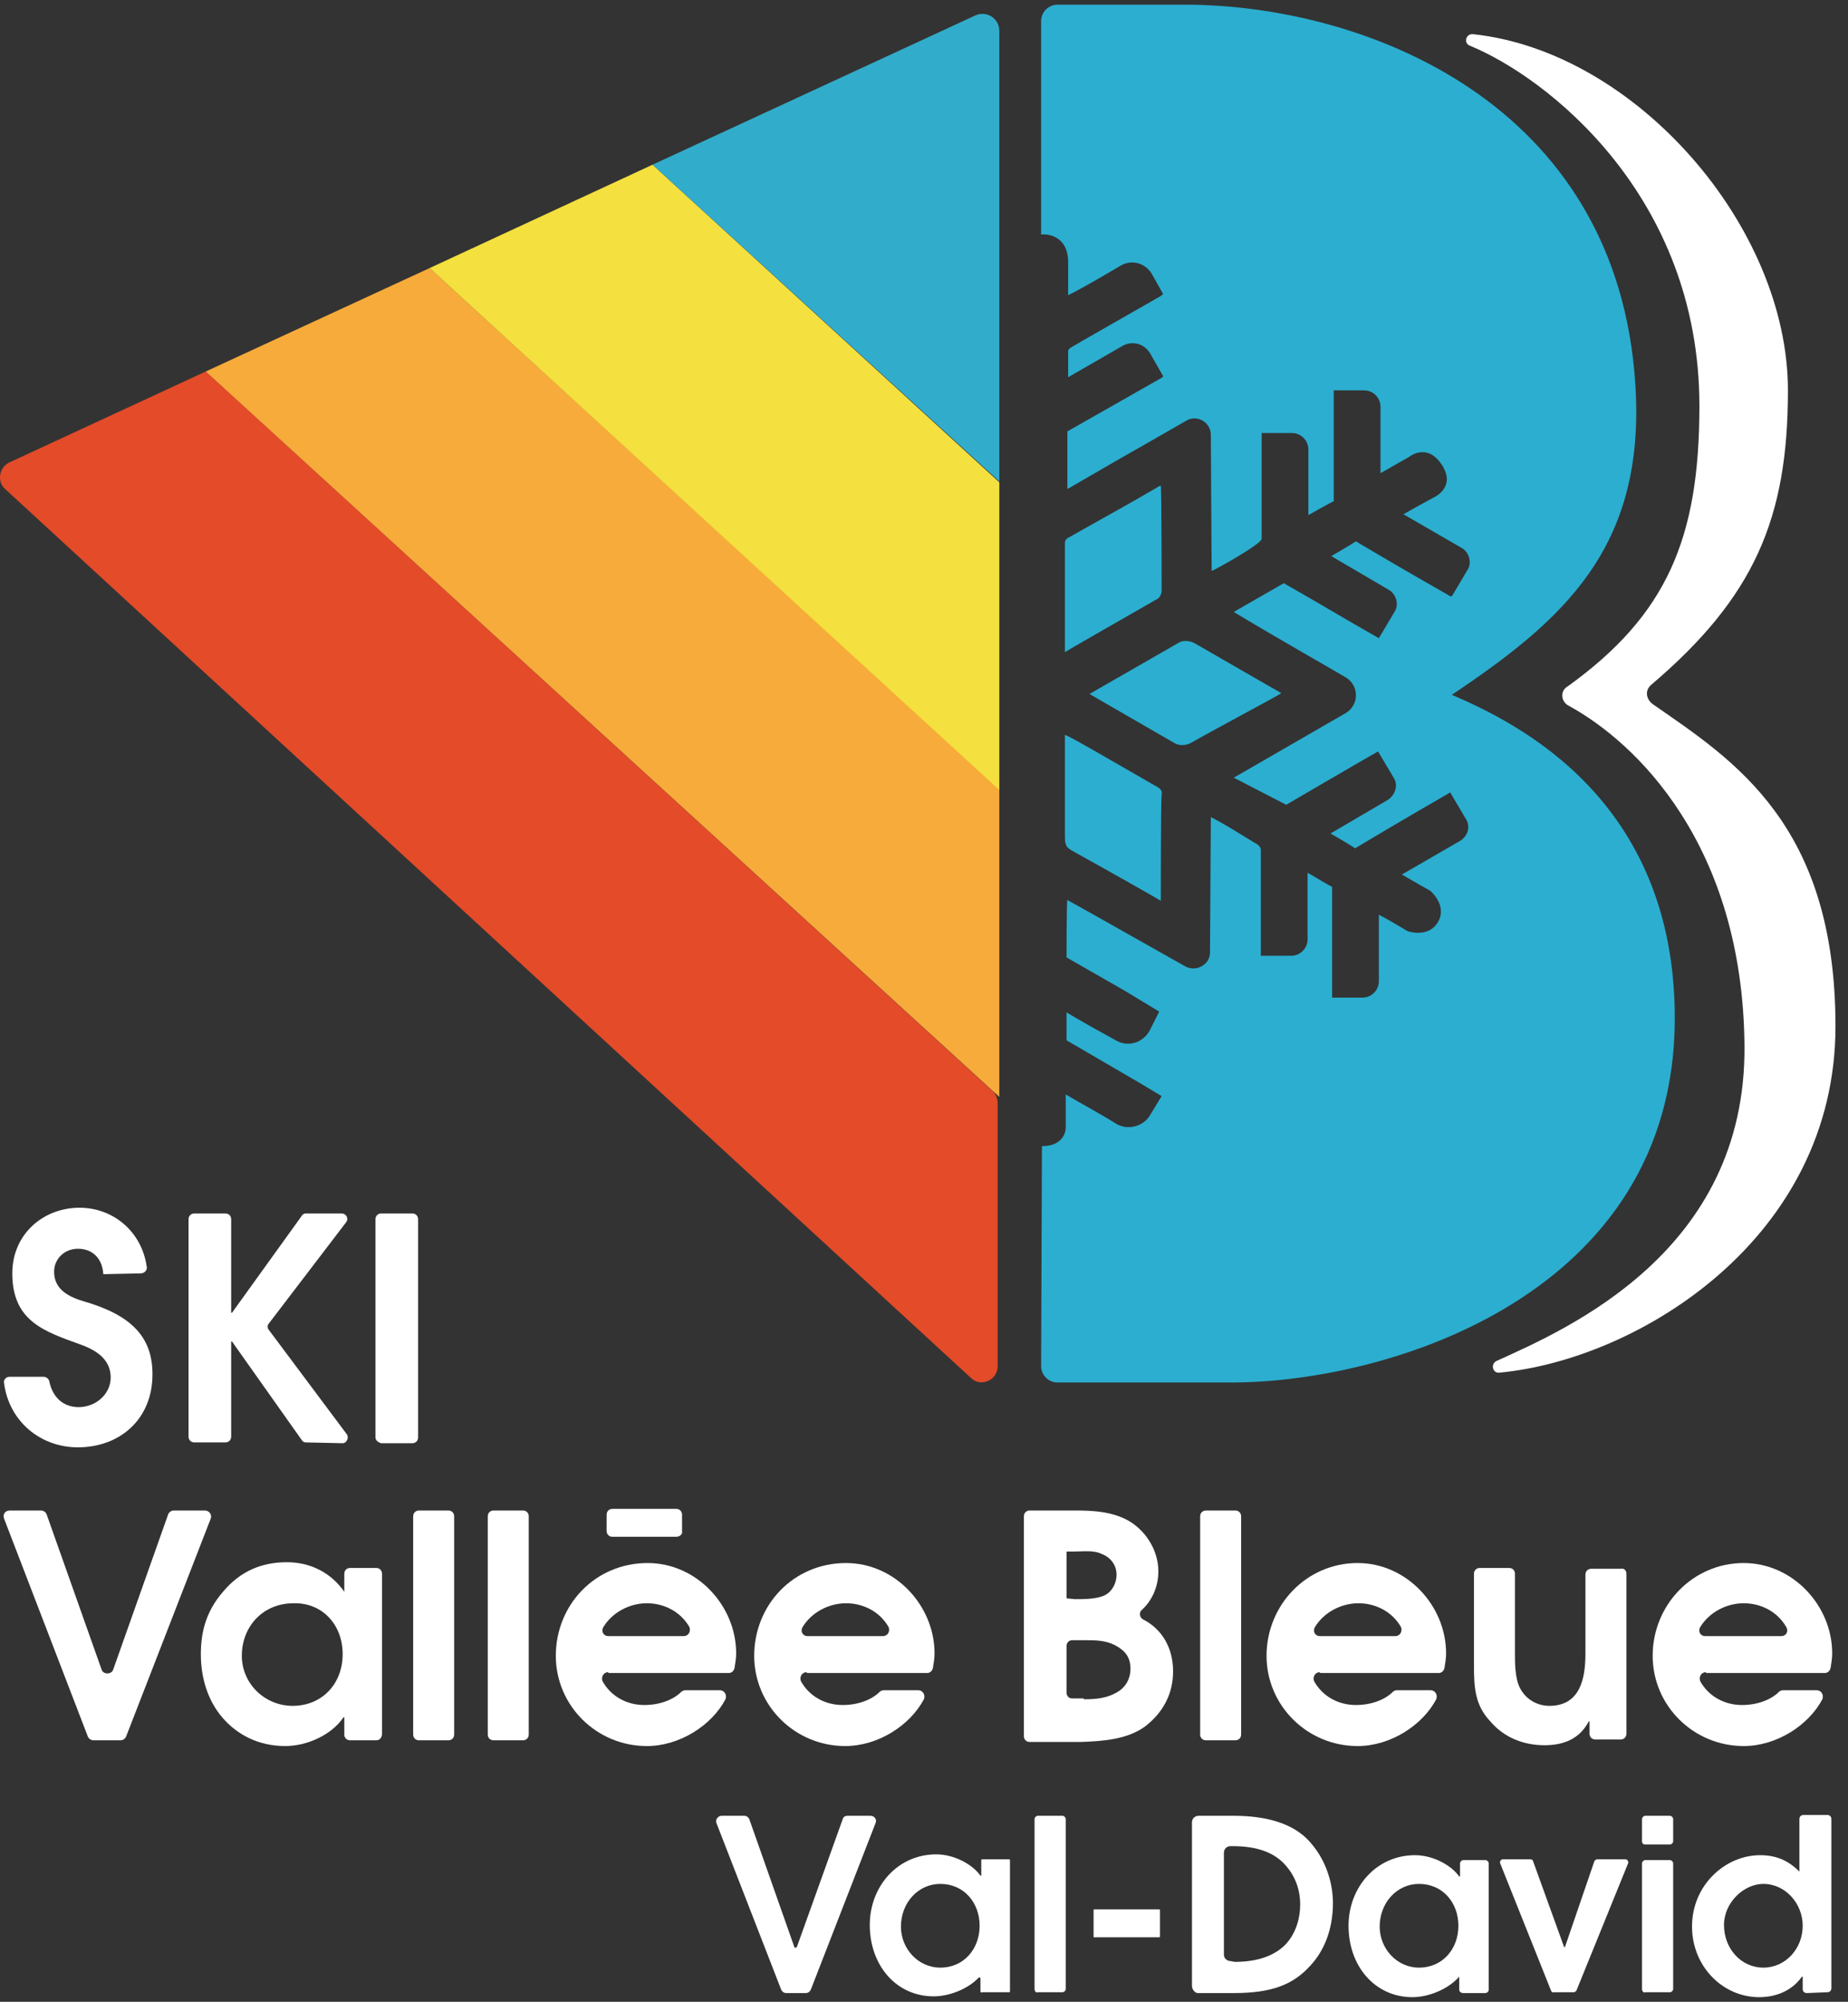
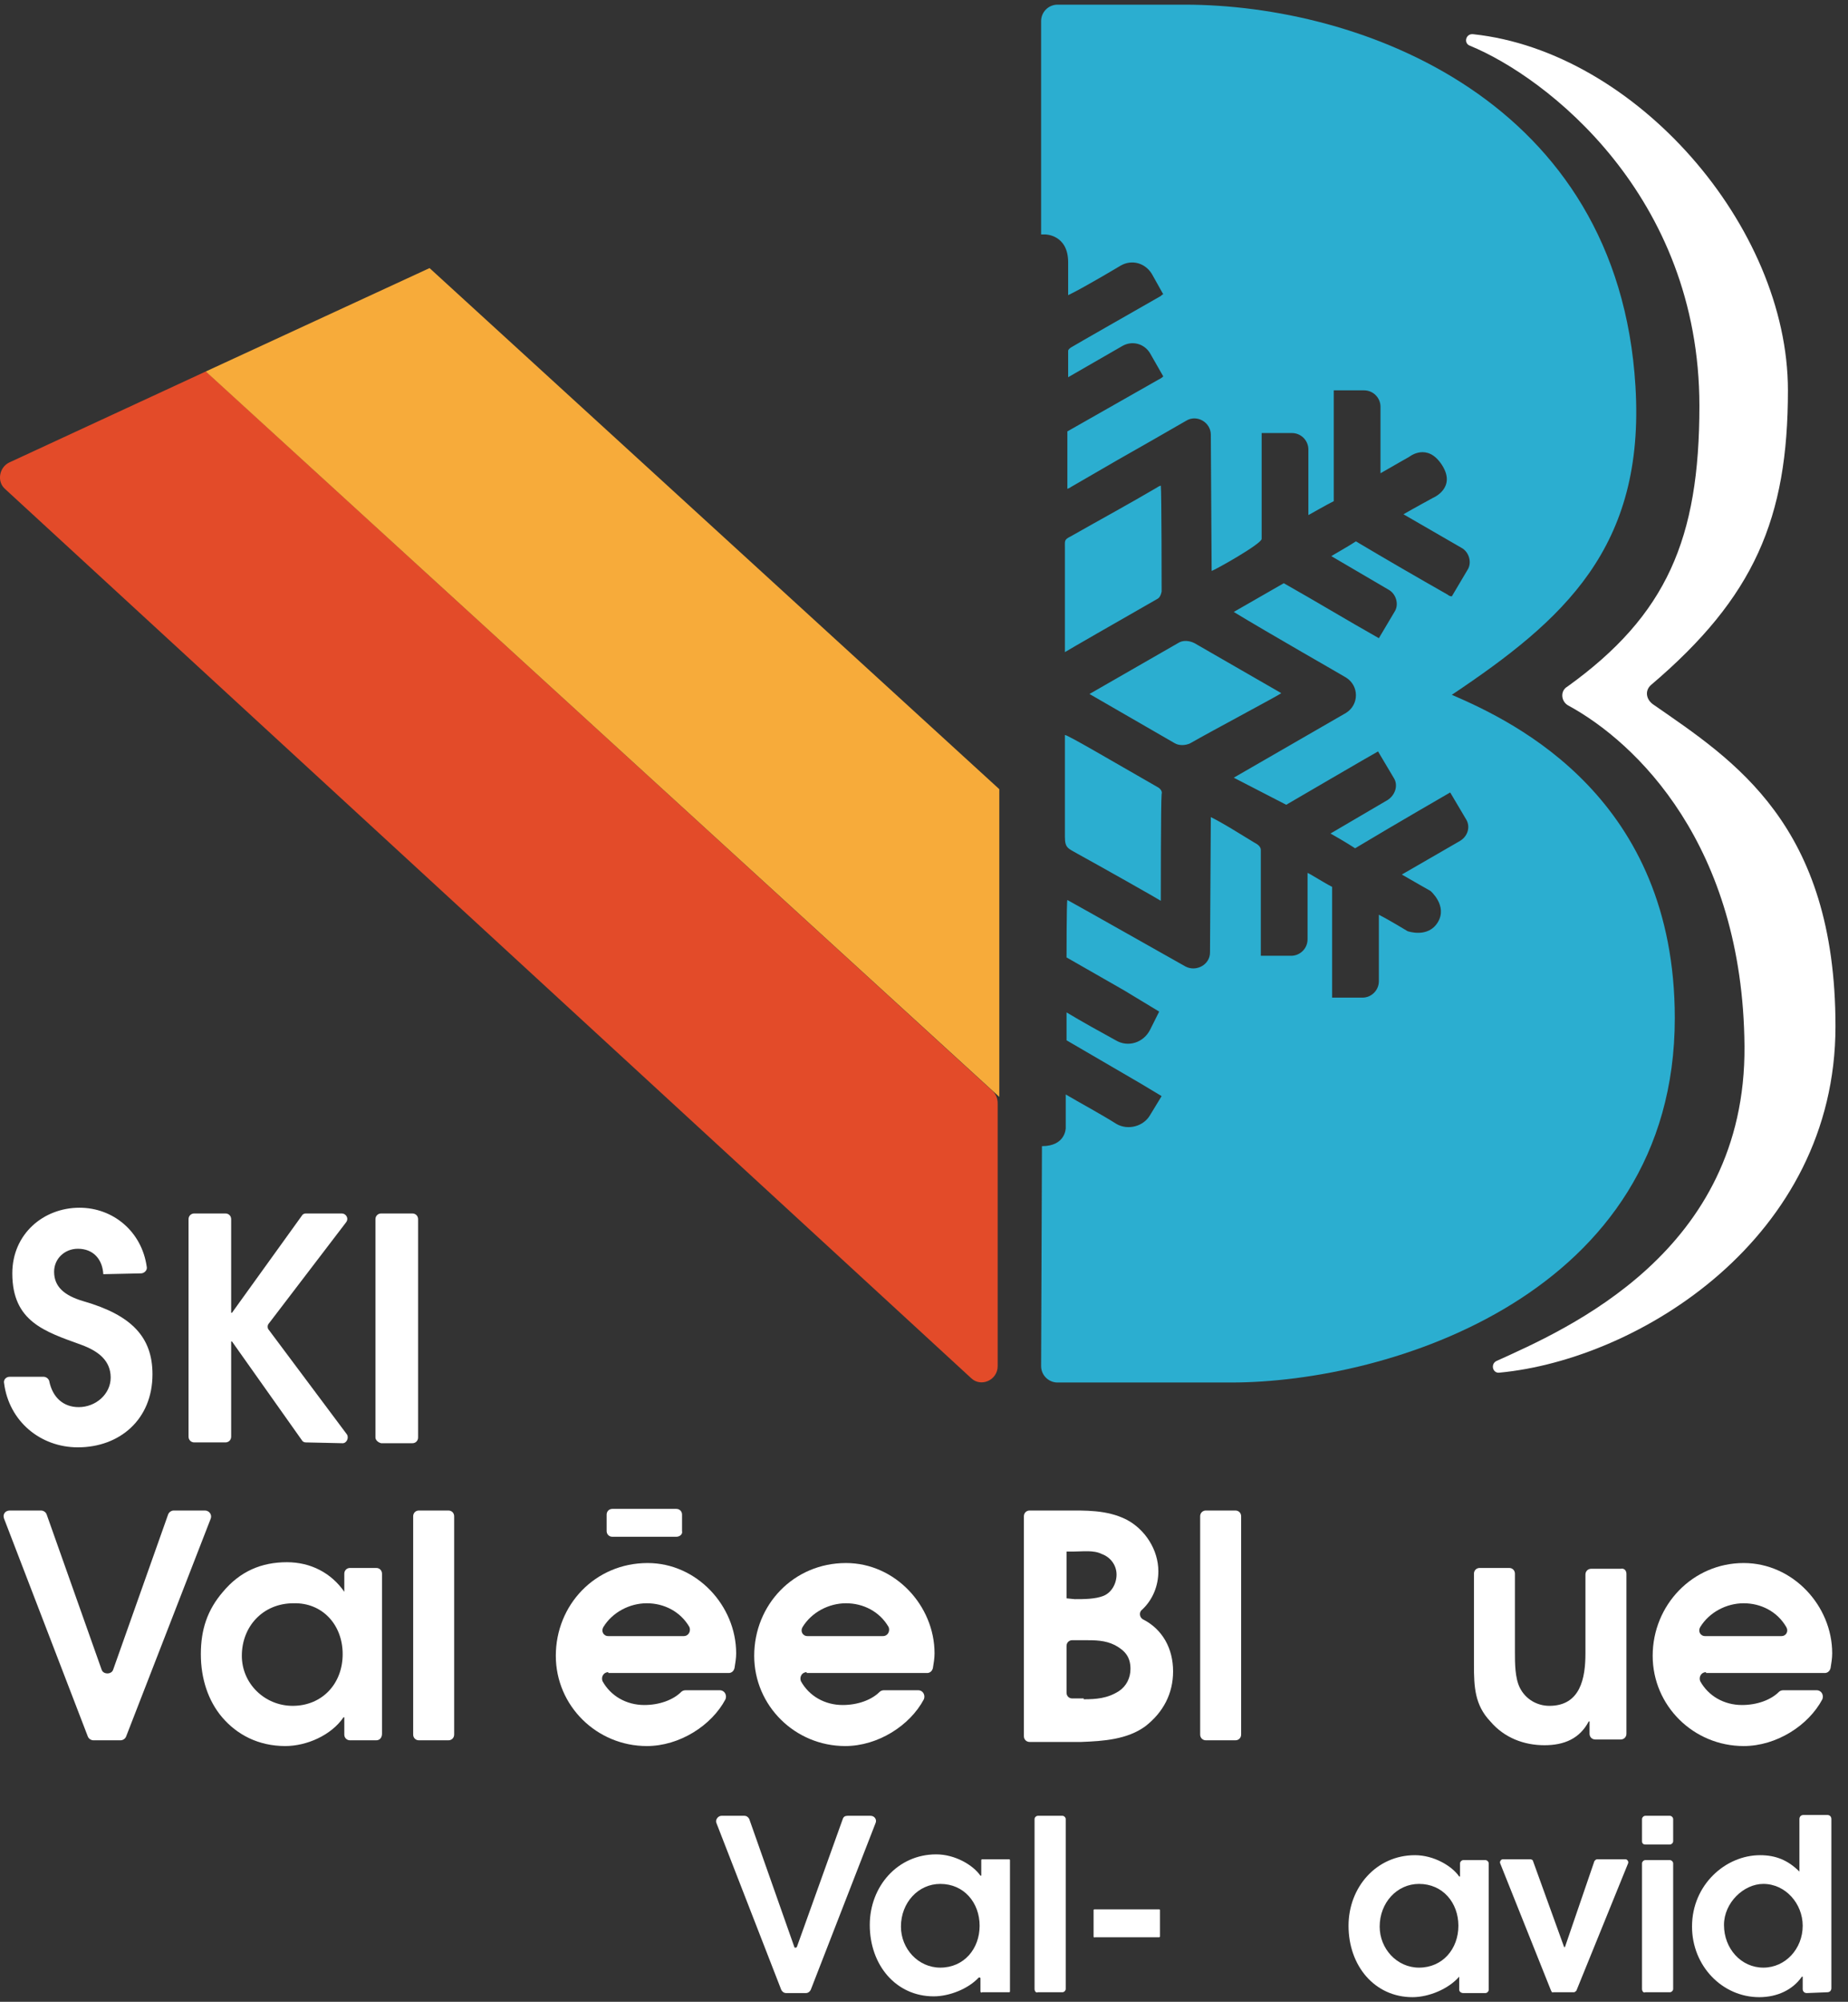
<svg xmlns="http://www.w3.org/2000/svg" width="399" viewBox="0 0 299.25 324" height="432">
  <rect x="0" y="0" width="299.25" height="324" fill="#333333" stroke="none" />
  <defs />
  <path fill="#ffffff" d="M 1.594 244.48 L 6.637 244.48 C 7.035 244.48 7.434 244.746 7.566 245.145 L 16.461 270.25 C 16.727 271.047 18.055 271.047 18.32 270.25 L 27.215 245.145 C 27.348 244.746 27.746 244.48 28.141 244.48 L 33.188 244.48 C 33.852 244.48 34.383 245.145 34.117 245.809 L 20.441 281.008 C 20.309 281.406 19.914 281.672 19.516 281.672 L 15.133 281.672 C 14.734 281.672 14.336 281.406 14.203 281.008 L 0.664 245.809 C 0.398 245.145 0.797 244.48 1.594 244.48 Z M 1.594 244.48 " fill-rule="nonzero" />
  <path fill="#ffffff" d="M 60.93 281.672 L 56.684 281.672 C 56.152 281.672 55.754 281.273 55.754 280.742 L 55.754 277.953 L 55.621 277.953 C 53.629 280.875 49.648 282.602 46.195 282.602 C 41.816 282.602 38.363 280.742 35.977 277.953 C 33.719 275.297 32.523 271.711 32.523 267.727 C 32.523 263.742 33.586 260.555 36.109 257.633 C 38.895 254.309 42.348 252.848 46.461 252.848 C 50.312 252.848 53.629 254.578 55.754 257.633 L 55.754 254.711 C 55.754 254.176 56.152 253.777 56.684 253.777 L 60.93 253.777 C 61.461 253.777 61.859 254.176 61.859 254.711 L 61.859 280.609 C 61.859 281.273 61.461 281.672 60.93 281.672 Z M 47.523 259.492 C 42.613 259.492 39.16 263.211 39.16 267.992 C 39.16 272.508 42.879 276.094 47.391 276.094 C 52.172 276.094 55.488 272.508 55.488 267.727 C 55.488 262.945 52.172 259.359 47.523 259.492 Z M 47.523 259.492 " fill-rule="nonzero" />
  <path fill="#ffffff" d="M 67.836 244.48 L 72.613 244.48 C 73.145 244.48 73.543 244.879 73.543 245.41 L 73.543 280.742 C 73.543 281.273 73.145 281.672 72.613 281.672 L 67.836 281.672 C 67.305 281.672 66.906 281.273 66.906 280.742 L 66.906 245.41 C 66.906 244.879 67.305 244.48 67.836 244.48 Z M 67.836 244.48 " fill-rule="nonzero" />
-   <path fill="#ffffff" d="M 79.914 244.48 L 84.691 244.48 C 85.223 244.48 85.621 244.879 85.621 245.41 L 85.621 280.742 C 85.621 281.273 85.223 281.672 84.691 281.672 L 79.914 281.672 C 79.383 281.672 78.984 281.273 78.984 280.742 L 78.984 245.41 C 78.984 244.879 79.383 244.48 79.914 244.48 Z M 79.914 244.48 " fill-rule="nonzero" />
  <path fill="#ffffff" d="M 98.5 270.648 C 97.703 270.648 97.305 271.445 97.57 272.109 C 98.898 274.5 101.418 275.961 104.34 275.961 C 106.73 275.961 108.984 275.164 110.312 273.836 C 110.445 273.703 110.711 273.57 110.977 273.57 L 116.551 273.57 C 117.348 273.57 117.746 274.367 117.48 275.031 C 115.227 279.281 110.047 282.602 104.738 282.602 C 96.641 282.602 90.004 276.094 90.004 267.992 C 90.004 259.758 96.375 252.98 104.871 252.98 C 112.836 252.98 119.207 259.891 119.207 267.594 C 119.207 268.391 119.074 269.188 118.941 269.984 C 118.809 270.516 118.41 270.781 118.012 270.781 L 98.5 270.781 Z M 110.711 264.805 C 111.508 264.805 111.906 264.008 111.641 263.344 C 110.18 260.82 107.527 259.492 104.738 259.492 C 101.949 259.492 99.164 260.953 97.703 263.344 C 97.305 264.008 97.703 264.805 98.5 264.805 Z M 110.711 264.805 " fill-rule="nonzero" />
  <path fill="#ffffff" d="M 130.625 270.648 C 129.828 270.648 129.43 271.445 129.695 272.109 C 131.023 274.5 133.543 275.961 136.465 275.961 C 138.855 275.961 141.109 275.164 142.438 273.836 C 142.57 273.703 142.836 273.57 143.102 273.57 L 148.68 273.57 C 149.473 273.57 149.871 274.367 149.605 275.031 C 147.352 279.281 142.172 282.602 136.863 282.602 C 128.766 282.602 122.129 276.094 122.129 267.992 C 122.129 259.758 128.5 252.98 136.996 252.98 C 144.961 252.98 151.332 259.891 151.332 267.594 C 151.332 268.391 151.199 269.188 151.066 269.984 C 150.934 270.516 150.535 270.781 150.137 270.781 L 130.625 270.781 Z M 142.969 264.805 C 143.766 264.805 144.164 264.008 143.898 263.344 C 142.438 260.82 139.785 259.492 136.996 259.492 C 134.207 259.492 131.422 260.953 129.961 263.344 C 129.562 264.008 129.961 264.805 130.758 264.805 Z M 142.969 264.805 " fill-rule="nonzero" />
  <path fill="#ffffff" d="M 165.801 245.41 C 165.801 244.879 166.199 244.48 166.73 244.48 L 172.441 244.48 C 175.758 244.48 179.211 244.348 182.395 245.941 C 185.449 247.535 187.574 250.855 187.574 254.312 C 187.574 256.703 186.645 258.961 184.918 260.555 C 184.387 260.953 184.52 261.883 185.184 262.148 C 188.238 263.742 189.961 266.797 189.961 270.516 C 189.961 274.102 188.371 277.156 185.449 279.414 C 182.527 281.539 178.68 281.805 175.094 281.938 L 166.73 281.938 C 166.199 281.938 165.801 281.539 165.801 281.008 Z M 174.031 258.828 C 175.492 258.828 177.352 258.828 178.68 258.297 C 180.008 257.766 180.805 256.305 180.805 254.844 C 180.805 253.379 179.875 252.051 178.414 251.52 C 177.086 250.855 175.359 251.121 173.898 251.121 L 172.707 251.121 L 172.707 258.695 Z M 175.492 275.031 C 177.484 275.031 179.344 274.898 181.199 273.703 C 182.395 272.906 183.059 271.578 183.059 270.117 C 183.059 268.258 182.262 267.195 180.539 266.266 C 178.945 265.469 177.352 265.469 175.625 265.469 L 173.633 265.469 C 173.102 265.469 172.707 265.867 172.707 266.398 L 172.707 273.969 C 172.707 274.5 173.102 274.898 173.633 274.898 L 175.492 274.898 Z M 175.492 275.031 " fill-rule="nonzero" />
  <path fill="#ffffff" d="M 195.273 244.48 L 200.051 244.48 C 200.582 244.48 200.98 244.879 200.98 245.41 L 200.98 280.742 C 200.98 281.273 200.582 281.672 200.051 281.672 L 195.273 281.672 C 194.742 281.672 194.344 281.273 194.344 280.742 L 194.344 245.41 C 194.344 244.879 194.742 244.48 195.273 244.48 Z M 195.273 244.48 " fill-rule="nonzero" />
-   <path fill="#ffffff" d="M 213.723 270.648 C 212.93 270.648 212.531 271.445 212.797 272.109 C 214.121 274.5 216.645 275.961 219.566 275.961 C 221.953 275.961 224.211 275.164 225.539 273.836 C 225.672 273.703 225.938 273.57 226.203 273.57 L 231.645 273.57 C 232.441 273.57 232.84 274.367 232.574 275.031 C 230.316 279.281 225.141 282.602 219.832 282.602 C 211.734 282.602 205.094 276.094 205.094 267.992 C 205.094 259.758 211.602 252.98 219.832 252.98 C 227.797 252.98 234.168 259.891 234.168 267.594 C 234.168 268.391 234.035 269.188 233.902 269.984 C 233.77 270.516 233.371 270.781 232.973 270.781 L 213.723 270.781 Z M 225.938 264.805 C 226.734 264.805 227.133 264.008 226.867 263.344 C 225.406 260.82 222.75 259.492 219.965 259.492 C 217.176 259.492 214.387 260.953 212.93 263.344 C 212.531 264.008 212.93 264.805 213.723 264.805 Z M 225.938 264.805 " fill-rule="nonzero" />
  <path fill="#ffffff" d="M 263.371 254.711 L 263.371 280.609 C 263.371 281.141 262.973 281.539 262.441 281.539 L 258.328 281.539 C 257.797 281.539 257.398 281.141 257.398 280.609 L 257.398 278.617 L 257.266 278.617 C 255.805 281.406 253.281 282.469 250.098 282.469 C 246.777 282.469 243.594 281.273 241.336 278.617 C 238.812 275.961 238.68 273.039 238.68 269.453 L 238.68 254.711 C 238.68 254.176 239.078 253.777 239.609 253.777 L 244.391 253.777 C 244.922 253.777 245.316 254.176 245.316 254.711 L 245.316 267.461 C 245.316 269.188 245.316 271.578 246.113 273.172 C 247.043 275.031 248.902 276.094 250.895 276.094 C 255.938 276.094 256.734 271.578 256.734 267.594 L 256.734 254.844 C 256.734 254.312 257.133 253.91 257.664 253.91 L 262.441 253.91 C 262.973 253.777 263.371 254.176 263.371 254.711 Z M 263.371 254.711 " fill-rule="nonzero" />
  <path fill="#ffffff" d="M 276.25 270.648 C 275.453 270.648 275.055 271.445 275.32 272.109 C 276.648 274.5 279.168 275.961 282.09 275.961 C 284.48 275.961 286.734 275.164 288.062 273.836 C 288.195 273.703 288.461 273.57 288.727 273.57 L 294.168 273.57 C 294.965 273.57 295.363 274.367 295.098 275.031 C 292.844 279.281 287.664 282.602 282.355 282.602 C 274.258 282.602 267.621 276.094 267.621 267.992 C 267.621 259.758 274.125 252.98 282.355 252.98 C 290.32 252.98 296.691 259.891 296.691 267.594 C 296.691 268.391 296.559 269.188 296.426 269.984 C 296.293 270.516 295.895 270.781 295.496 270.781 L 276.25 270.781 Z M 288.461 264.805 C 289.258 264.805 289.656 264.008 289.258 263.344 C 287.797 260.82 285.145 259.492 282.355 259.492 C 279.566 259.492 276.781 260.953 275.32 263.344 C 274.922 264.008 275.32 264.805 276.117 264.805 Z M 288.461 264.805 " fill-rule="nonzero" />
  <path fill="#ffffff" d="M 109.516 248.73 L 99.164 248.73 C 98.633 248.73 98.234 248.332 98.234 247.801 L 98.234 245.145 C 98.234 244.613 98.633 244.215 99.164 244.215 L 109.516 244.215 C 110.047 244.215 110.445 244.613 110.445 245.145 L 110.445 247.801 C 110.578 248.332 110.047 248.73 109.516 248.73 Z M 109.516 248.73 " fill-rule="nonzero" />
  <path fill="#ffffff" d="M 16.727 206.23 C 16.594 203.84 15.133 202.113 12.609 202.113 C 10.488 202.113 8.762 203.707 8.762 205.832 C 8.762 208.223 10.355 209.684 13.539 210.613 C 21.371 212.871 24.691 216.457 24.691 222.434 C 24.691 229.738 19.383 234.254 12.609 234.254 C 6.504 234.254 1.461 230.004 0.664 223.895 C 0.531 223.363 0.93 222.832 1.594 222.832 L 7.035 222.832 C 7.434 222.832 7.832 223.098 7.965 223.496 C 8.496 226.152 10.223 227.746 12.742 227.746 C 15.531 227.746 17.922 225.621 17.922 222.965 C 17.922 220.309 16.062 218.715 13.141 217.652 C 7.301 215.527 1.992 213.934 1.992 206.098 C 1.992 199.723 7.035 195.473 12.875 195.473 C 18.32 195.473 22.965 199.324 23.762 205.035 C 23.895 205.566 23.363 206.098 22.832 206.098 Z M 16.727 206.23 " fill-rule="nonzero" />
  <path fill="#ffffff" d="M 49.516 233.457 C 49.25 233.457 48.984 233.324 48.852 233.059 L 37.566 217.121 L 37.434 217.121 L 37.434 232.527 C 37.434 233.059 37.035 233.457 36.504 233.457 L 31.461 233.457 C 30.93 233.457 30.531 233.059 30.531 232.527 L 30.531 197.332 C 30.531 196.801 30.93 196.402 31.461 196.402 L 36.504 196.402 C 37.035 196.402 37.434 196.801 37.434 197.332 L 37.434 212.473 L 37.566 212.473 L 48.852 196.801 C 48.984 196.535 49.25 196.402 49.516 196.402 L 55.355 196.402 C 56.02 196.402 56.551 197.199 56.02 197.863 L 43.543 214.199 C 43.277 214.465 43.277 214.996 43.543 215.262 L 56.152 232.129 C 56.551 232.66 56.152 233.59 55.488 233.59 Z M 49.516 233.457 " fill-rule="nonzero" />
  <path fill="#ffffff" d="M 60.797 232.66 L 60.797 197.332 C 60.797 196.801 61.195 196.402 61.727 196.402 L 66.773 196.402 C 67.305 196.402 67.703 196.801 67.703 197.332 L 67.703 232.66 C 67.703 233.191 67.305 233.59 66.773 233.59 L 61.727 233.59 C 61.195 233.457 60.797 233.059 60.797 232.66 Z M 60.797 232.66 " fill-rule="nonzero" />
  <path fill="#ffffff" d="M 126.508 322.051 L 116.023 295.086 C 115.758 294.555 116.289 293.891 116.816 293.891 L 120.535 293.891 C 120.934 293.891 121.199 294.156 121.332 294.422 L 128.633 315.141 C 128.633 315.273 128.898 315.273 129.031 315.141 L 136.465 294.422 C 136.598 294.023 136.863 293.891 137.262 293.891 L 140.977 293.891 C 141.641 293.891 142.039 294.555 141.773 295.086 L 131.289 322.051 C 131.156 322.316 130.891 322.582 130.492 322.582 L 127.305 322.582 C 126.906 322.582 126.641 322.316 126.508 322.051 Z M 126.508 322.051 " fill-rule="nonzero" />
  <g>
    <path fill="#ffffff" d="M 158.633 311.688 C 158.633 307.969 156.113 304.914 152.262 304.914 C 148.68 304.914 145.891 307.969 145.891 311.82 C 145.891 315.406 148.68 318.465 152.262 318.465 C 156.113 318.465 158.633 315.406 158.633 311.688 Z M 158.766 322.316 L 158.766 320.191 C 158.766 320.059 158.633 320.059 158.5 320.059 C 156.773 321.918 153.723 323.113 151.199 323.113 C 145.094 323.113 140.844 318.066 140.844 311.555 C 140.844 305.312 145.359 300.133 151.598 300.133 C 154.652 300.133 157.57 301.859 158.766 303.586 L 158.898 303.586 L 158.898 301.062 C 158.898 300.93 159.031 300.93 159.031 300.93 L 163.414 300.93 C 163.547 300.93 163.547 301.062 163.547 301.062 L 163.547 322.316 C 163.547 322.449 163.414 322.449 163.414 322.449 L 159.031 322.449 C 158.898 322.582 158.766 322.449 158.766 322.316 Z M 158.766 322.316 " fill-rule="nonzero" />
  </g>
  <path fill="#ffffff" d="M 167.527 321.918 L 167.527 294.422 C 167.527 294.156 167.793 293.891 168.059 293.891 L 172.043 293.891 C 172.309 293.891 172.574 294.156 172.574 294.422 L 172.574 321.918 C 172.574 322.184 172.309 322.449 172.043 322.449 L 168.059 322.449 C 167.793 322.582 167.527 322.316 167.527 321.918 Z M 167.527 321.918 " fill-rule="nonzero" />
  <path fill="#ffffff" d="M 177.086 313.414 L 177.086 309.164 C 177.086 309.031 177.219 309.031 177.219 309.031 L 187.707 309.031 C 187.84 309.031 187.84 309.164 187.84 309.164 L 187.84 313.414 C 187.84 313.547 187.707 313.547 187.707 313.547 L 177.219 313.547 C 177.219 313.68 177.086 313.547 177.086 313.414 Z M 177.086 313.414 " fill-rule="nonzero" />
-   <path fill="#ffffff" d="M 199.918 317.535 C 203.77 317.535 206.422 316.473 208.148 314.742 C 210.008 312.75 210.539 310.227 210.539 308.234 C 210.539 305.844 209.742 303.586 208.016 301.727 C 206.289 299.867 203.637 298.805 199.652 298.805 L 199.254 298.805 C 198.59 298.805 198.191 299.336 198.191 299.867 L 198.191 316.34 C 198.191 317.004 198.723 317.402 199.254 317.402 Z M 193.016 321.387 L 193.016 294.953 C 193.016 294.289 193.547 293.891 194.078 293.891 L 199.785 293.891 C 204.699 293.891 209.344 294.953 212.133 298.141 C 215.449 301.859 215.848 306.242 215.848 307.969 C 215.848 312.352 214.387 315.805 212.133 318.199 C 209.344 321.254 205.891 322.582 199.785 322.582 L 193.945 322.582 C 193.547 322.582 193.016 322.051 193.016 321.387 Z M 193.016 321.387 " fill-rule="nonzero" />
  <g>
    <path fill="#ffffff" d="M 236.16 311.688 C 236.16 307.969 233.637 304.914 229.785 304.914 C 226.203 304.914 223.414 307.969 223.414 311.82 C 223.414 315.406 226.203 318.465 229.785 318.465 C 233.637 318.465 236.16 315.406 236.16 311.688 Z M 236.293 322.051 L 236.293 319.926 C 234.566 321.918 231.379 323.246 228.727 323.246 C 222.617 323.246 218.371 318.199 218.371 311.688 C 218.371 305.445 222.883 300.266 229.125 300.266 C 232.176 300.266 235.098 301.992 236.293 303.719 L 236.426 303.719 L 236.426 301.594 C 236.426 301.328 236.691 301.062 236.957 301.062 L 240.539 301.062 C 240.805 301.062 241.07 301.328 241.07 301.594 L 241.07 322.051 C 241.07 322.316 240.805 322.582 240.539 322.582 L 236.957 322.582 C 236.559 322.582 236.293 322.316 236.293 322.051 Z M 236.293 322.051 " fill-rule="nonzero" />
  </g>
  <path fill="#ffffff" d="M 251.16 322.184 L 242.93 301.594 C 242.797 301.328 243.062 300.93 243.328 300.93 L 247.84 300.93 C 247.973 300.93 248.238 301.062 248.238 301.195 L 253.281 315.141 L 253.414 315.141 L 258.195 301.195 C 258.328 301.062 258.461 300.93 258.594 300.93 L 263.238 300.93 C 263.504 300.93 263.77 301.328 263.637 301.594 L 255.273 322.184 C 255.141 322.316 255.008 322.449 254.875 322.449 L 251.426 322.449 C 251.426 322.582 251.293 322.449 251.16 322.184 Z M 251.16 322.184 " fill-rule="nonzero" />
  <path fill="#ffffff" d="M 265.895 321.918 L 265.895 301.594 C 265.895 301.328 266.16 301.062 266.426 301.062 L 270.406 301.062 C 270.672 301.062 270.938 301.328 270.938 301.594 L 270.938 321.918 C 270.938 322.184 270.672 322.449 270.406 322.449 L 266.426 322.449 C 266.16 322.582 265.895 322.316 265.895 321.918 Z M 265.895 298.008 L 265.895 294.422 C 265.895 294.156 266.16 293.891 266.426 293.891 L 270.406 293.891 C 270.672 293.891 270.938 294.156 270.938 294.422 L 270.938 298.008 C 270.938 298.273 270.672 298.539 270.406 298.539 L 266.426 298.539 C 266.16 298.539 265.895 298.406 265.895 298.008 Z M 265.895 298.008 " fill-rule="nonzero" />
  <g>
    <path fill="#ffffff" d="M 291.914 311.688 C 291.914 308.102 289.125 304.914 285.539 304.914 C 282.355 304.914 279.168 307.969 279.168 311.555 C 279.168 315.406 281.957 318.465 285.539 318.465 C 289.125 318.465 291.914 315.406 291.914 311.688 Z M 292.578 322.582 C 292.18 322.582 291.914 322.316 291.914 321.918 L 291.914 319.926 L 291.781 319.926 C 290.32 322.051 287.797 323.246 284.879 323.246 C 278.902 323.246 273.992 318.199 273.992 311.82 C 273.992 305.047 279.434 300.266 285.012 300.266 C 287.531 300.266 289.523 301.062 291.383 302.922 C 291.383 302.922 291.383 296.547 291.383 294.422 C 291.383 294.023 291.648 293.758 292.047 293.758 L 295.895 293.758 C 296.293 293.758 296.559 294.023 296.559 294.422 L 296.559 321.785 C 296.559 322.184 296.293 322.449 295.895 322.449 Z M 292.578 322.582 " fill-rule="nonzero" />
  </g>
  <g>
    <path fill="#ffffff" d="M 282.488 169.305 C 282.223 136.766 264.965 120.16 253.945 114.184 C 252.754 113.52 252.621 111.793 253.812 111.129 C 269.875 99.574 275.188 87.223 275.188 65.703 C 275.188 31.57 250.363 12.445 238.016 7.395 C 236.957 6.996 237.352 5.402 238.547 5.535 C 264.832 8.324 289.523 36.617 289.523 63.18 C 289.523 83.902 284.082 96.652 267.355 110.863 C 266.293 111.793 266.559 113.254 267.754 114.051 C 280.762 123.082 297.223 133.445 297.223 166.117 C 297.223 200.387 265.363 220.043 242.797 222.168 C 241.734 222.301 241.336 220.84 242.266 220.309 C 253.68 215.129 282.754 202.645 282.488 169.305 Z M 282.488 169.305 " fill-rule="nonzero" />
  </g>
  <g>
    <path fill="#2baed0" d="M 168.723 185.508 C 172.574 185.508 172.574 182.586 172.574 182.586 C 172.574 182.586 172.574 179 172.574 177.141 C 174.828 178.469 178.281 180.328 180.805 181.922 C 182.66 182.984 185.184 182.32 186.246 180.461 L 188.105 177.406 L 184.785 175.414 L 172.707 168.375 C 172.707 168.375 172.707 164.125 172.707 163.859 C 175.359 165.453 178.016 166.914 180.672 168.375 C 182.66 169.57 185.184 168.773 186.246 166.648 L 187.707 163.727 L 181.996 160.273 L 172.707 154.961 C 172.707 154.961 172.707 146.062 172.836 145.664 C 176.688 147.789 186.512 153.367 191.953 156.422 C 193.68 157.352 195.938 156.156 195.938 154.164 L 196.07 132.25 C 198.191 133.312 200.051 134.508 203.105 136.367 C 203.637 136.633 204.168 137.031 204.168 137.562 C 204.168 145.531 204.168 154.297 204.168 154.695 L 209.078 154.695 C 210.539 154.695 211.734 153.5 211.734 152.039 L 211.734 141.281 C 212.133 141.414 214.387 142.875 215.715 143.539 C 215.715 150.047 215.715 161.07 215.715 161.469 C 217.441 161.469 219.035 161.469 220.629 161.469 C 222.086 161.469 223.281 160.273 223.281 158.812 L 223.281 148.055 C 224.875 148.852 227.93 150.711 227.93 150.711 C 227.93 150.711 231.246 151.906 232.84 149.25 C 234.434 146.594 231.645 144.203 231.645 144.203 C 231.645 144.203 228.594 142.477 227 141.547 L 236.426 136.102 C 237.75 135.305 238.148 133.711 237.352 132.516 L 234.832 128.262 C 234.832 128.262 226.07 133.312 219.434 137.297 C 218.238 136.5 215.715 135.039 215.449 134.906 L 224.742 129.457 C 225.938 128.66 226.469 127.066 225.672 125.871 L 223.148 121.621 C 222.617 121.887 208.281 130.254 208.281 130.254 L 199.785 125.871 L 217.973 115.379 C 220.098 114.051 220.098 110.996 217.973 109.668 C 217.574 109.402 205.227 102.363 199.785 99.043 L 207.883 94.395 C 213.062 97.316 218.105 100.371 223.281 103.293 L 225.805 99.043 C 226.602 97.848 226.07 96.121 224.875 95.457 L 215.582 90.012 C 215.98 89.746 218.371 88.418 219.566 87.621 C 224.477 90.543 229.52 93.465 234.434 96.254 C 234.566 96.387 234.832 96.52 235.098 96.52 L 237.617 92.27 C 238.414 91.074 237.883 89.348 236.691 88.684 C 233.504 86.824 230.449 85.098 227.266 83.238 C 228.859 82.309 232.043 80.582 232.043 80.582 C 232.043 80.582 235.895 78.988 233.504 75.27 C 231.113 71.551 228.195 73.941 228.195 73.941 C 228.195 73.941 225.141 75.668 223.547 76.598 L 223.547 65.836 C 223.547 64.375 222.352 63.18 220.895 63.18 L 215.98 63.18 C 215.98 63.844 215.98 74.074 215.98 81.113 C 214.652 81.777 212.133 83.238 211.867 83.371 L 211.867 72.746 C 211.867 71.285 210.672 70.09 209.211 70.09 L 204.301 70.09 C 204.301 70.355 204.301 70.621 204.301 70.887 C 204.301 76.332 204.301 81.777 204.301 87.223 C 204.301 88.02 196.734 92.27 196.203 92.402 L 196.07 70.355 C 196.07 68.359 193.812 67.031 192.086 68.094 C 188.637 70.09 183.988 72.746 180.934 74.473 C 178.414 75.934 175.891 77.395 173.367 78.855 C 173.234 78.988 173.102 78.988 172.84 79.121 C 172.84 78.723 172.84 72.879 172.84 69.824 C 177.75 67.031 182.66 64.242 187.574 61.453 C 187.84 61.32 188.105 61.188 188.371 60.922 L 186.246 57.203 C 185.316 55.609 183.324 55.078 181.73 56.008 C 180.141 56.938 173.633 60.656 172.969 61.055 C 172.969 59.594 172.969 56.805 172.969 56.805 C 172.969 56.539 173.234 56.406 173.367 56.273 C 174.695 55.477 182.395 51.094 187.973 47.906 C 188.105 47.773 188.238 47.641 188.371 47.641 L 186.512 44.32 C 185.449 42.594 183.324 41.93 181.465 42.992 C 181.465 42.992 175.492 46.578 172.969 47.773 C 172.969 46.711 172.969 45.914 172.969 45.117 C 172.969 44.32 172.969 43.391 172.969 42.461 C 172.969 37.945 169.254 37.945 169.254 37.945 L 168.59 37.945 L 168.59 3.41 C 168.59 1.949 169.785 0.754 171.246 0.754 L 191.82 0.754 C 220.363 0.754 262.043 16.164 264.832 62.516 C 266.426 88.684 253.152 100.371 235.098 112.457 C 245.582 116.973 271.203 129.324 271.203 164.789 C 271.203 209.551 224.875 223.762 199.387 223.762 L 171.246 223.762 C 169.785 223.762 168.59 222.566 168.59 221.105 Z M 174.562 138.227 C 172.969 137.297 172.441 137.297 172.441 135.438 C 172.441 135.438 172.441 119.23 172.441 118.965 C 172.707 118.832 180.141 123.215 187.574 127.465 C 187.973 127.73 188.238 128.129 188.105 128.527 C 187.973 129.855 187.973 145.398 187.973 145.797 C 187.84 145.664 177.484 139.82 174.562 138.227 Z M 207.484 112.191 C 207.219 112.457 196.469 118.168 192.75 120.293 C 191.953 120.691 190.891 120.691 190.227 120.293 L 176.422 112.324 L 190.758 104.09 C 191.555 103.559 192.617 103.691 193.414 104.09 Z M 188.105 95.723 C 188.105 95.723 187.973 96.652 187.441 96.918 C 180.934 100.637 172.836 105.285 172.441 105.551 C 172.441 104.887 172.441 90.543 172.441 88.684 C 172.441 87.488 172.309 87.355 173.367 86.824 C 178.281 84.035 182.926 81.512 187.441 78.855 C 187.574 78.723 187.707 78.723 187.973 78.59 C 188.105 79.52 188.105 95.723 188.105 95.723 Z M 188.105 95.723 " fill-rule="nonzero" />
  </g>
  <path fill="#e34b29" d="M 1.461 74.871 L 33.32 60.125 C 33.32 60.125 33.852 60.523 34.516 61.188 L 160.758 176.609 C 161.289 177.141 161.555 177.805 161.555 178.602 L 161.555 221.105 C 161.555 223.363 158.898 224.559 157.305 223.098 L 0.797 79.121 C -0.531 77.926 -0.133 75.668 1.461 74.871 Z M 1.461 74.871 " fill-rule="nonzero" />
  <path fill="#f7ab3a" d="M 33.32 60.125 L 69.559 43.391 L 161.82 127.73 L 161.82 177.539 Z M 33.32 60.125 " fill-rule="nonzero" />
-   <path fill="#f4e03e" d="M 69.559 43.391 L 105.668 26.656 L 161.82 78.059 L 161.82 127.863 Z M 69.559 43.391 " fill-rule="nonzero" />
-   <path fill="#32accb" d="M 105.668 26.656 L 157.969 2.48 C 159.828 1.684 161.82 3.012 161.82 5.004 L 161.82 77.926 Z M 105.668 26.656 " fill-rule="nonzero" />
</svg>